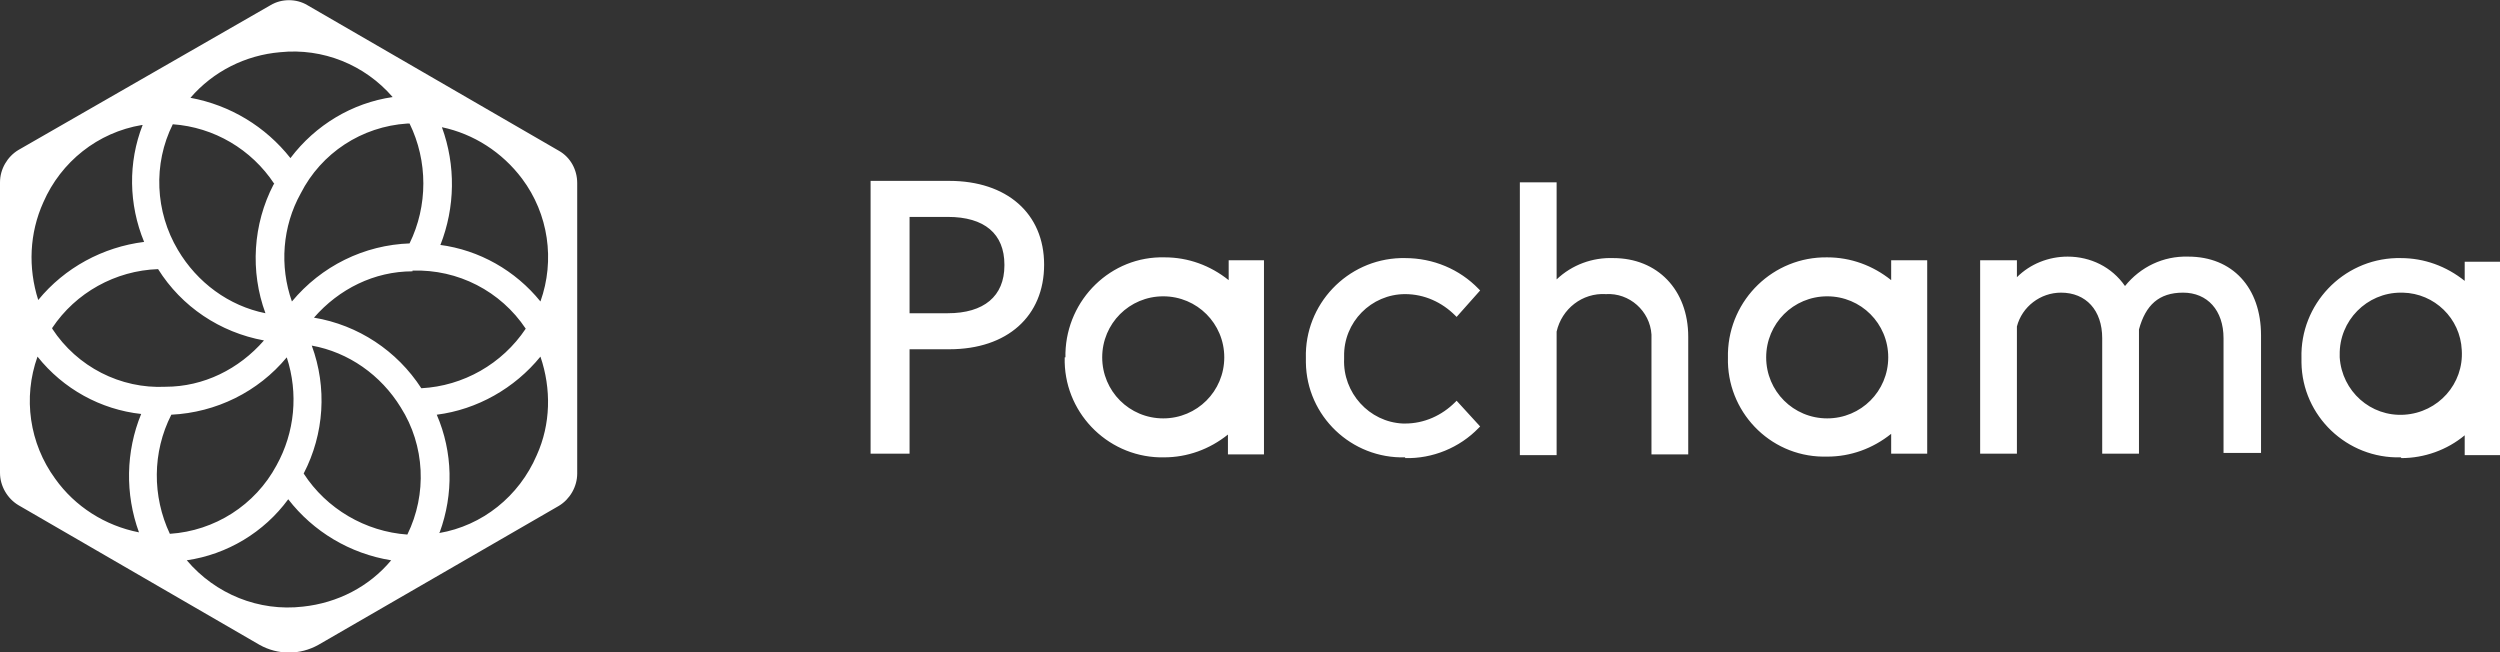
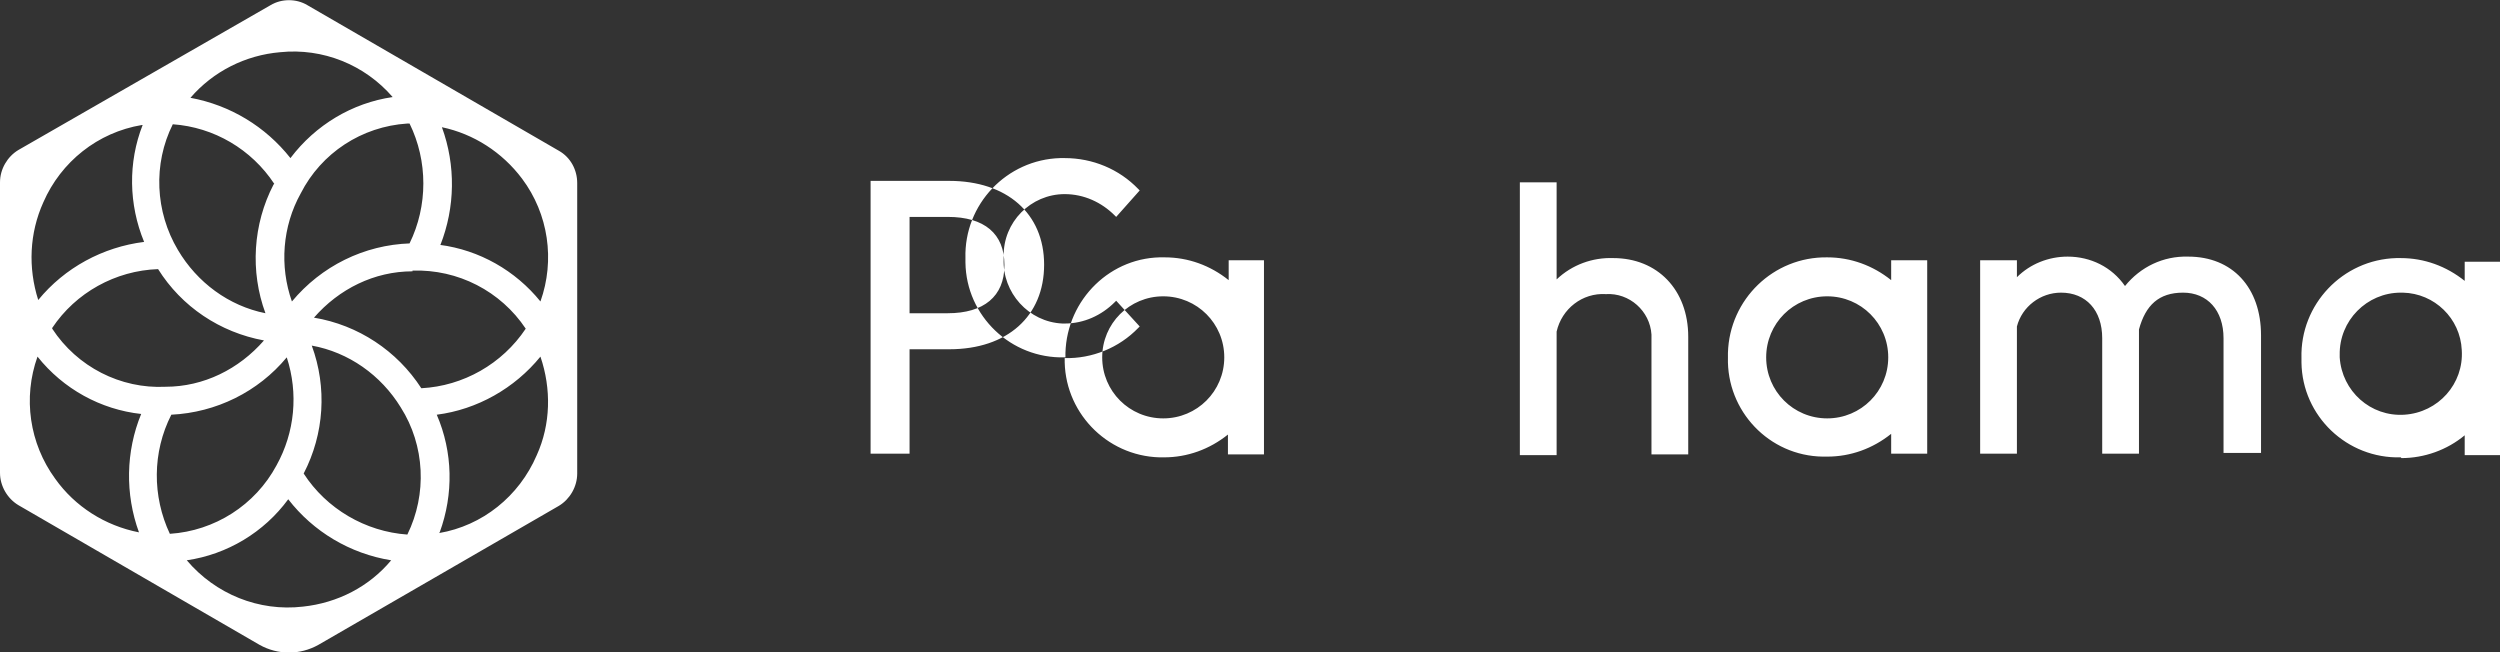
<svg xmlns="http://www.w3.org/2000/svg" id="Layer_1" data-name="Layer 1" version="1.1" viewBox="0 0 340 88.7">
  <rect x="0" y="0" width="340" height="88.7" fill="#333333" stroke="none" />
  <defs>
    <style>
      .cls-1 {
        fill: #fff;
        fill-rule: evenodd;
        stroke-width: 0px;
      }
    </style>
  </defs>
-   <path class="cls-1" d="M41.2,82.5c4.7-.5,9-2.7,12-6.3-5.6-.9-10.6-3.9-14-8.3-3.3,4.5-8.3,7.5-13.8,8.3,3.9,4.6,9.8,7,15.8,6.3ZM41.3,64.4c3.1,4.8,8.4,7.9,14.1,8.3,2.7-5.5,2.4-12.1-.9-17.3-2.7-4.4-7.1-7.5-12.1-8.4,2.1,5.7,1.7,12-1.1,17.4h0ZM55.7,33.1c2.5-5.1,2.5-11.2,0-16.3h-.3c-6.2.4-11.7,4-14.5,9.5-2.5,4.5-2.9,9.9-1.2,14.7,4-4.8,9.8-7.7,16.1-7.9ZM38.1,7.1c-4.7.4-9.1,2.6-12.2,6.2,5.4,1,10.2,3.9,13.6,8.2,3.4-4.5,8.4-7.5,13.9-8.3-3.8-4.4-9.5-6.7-15.3-6.1h0ZM37.3,25c-3.1-4.7-8.2-7.7-13.8-8.1-2.7,5.4-2.4,11.9.7,17.1,2.6,4.4,6.9,7.6,11.9,8.6-2.1-5.7-1.7-12.1,1.1-17.5h0ZM7.1,44.7h0c3.4,5.2,9.3,8.2,15.4,7.9,5.2,0,10-2.4,13.4-6.3-6-1.1-11.2-4.6-14.4-9.7-5.8.2-11.2,3.2-14.4,8h0ZM56.1,36.9c-5.2,0-10,2.4-13.4,6.3,6,1,11.3,4.5,14.6,9.6,5.7-.3,11-3.3,14.2-8.1h0c-3.4-5.1-9.2-8.1-15.4-7.9h0ZM23.3,56.4c-2.6,5.1-2.6,11.1-.2,16.2,6.1-.4,11.6-3.9,14.5-9.3,2.5-4.5,3-9.8,1.4-14.7-3.9,4.7-9.6,7.5-15.7,7.8ZM19.3,17c-6,1-11,5-13.4,10.5-1.9,4.2-2.1,8.9-.7,13.3,3.6-4.4,8.8-7.2,14.4-7.9-2.1-5.1-2.2-10.8-.2-15.9h-.1ZM59.8,33.3c5.4.7,10.3,3.5,13.7,7.7,2-5.6,1.1-11.9-2.5-16.7-2.7-3.6-6.6-6.1-10.9-7,1.9,5.2,1.8,10.9-.2,16ZM59.7,72.5c5.9-1,10.9-5,13.3-10.6,1.9-4.2,2-9,.5-13.4-3.5,4.3-8.6,7.2-14.1,7.9,2.2,5.1,2.3,10.8.4,16ZM19.2,56.3c-5.5-.6-10.6-3.4-14.1-7.8-2,5.6-1.1,11.8,2.4,16.6,2.7,3.8,6.8,6.4,11.4,7.3-1.9-5.2-1.8-11,.3-16.1ZM0,64.3V24.8c0-1.8,1-3.5,2.5-4.4L36.8.7c1.5-.9,3.5-.9,5,0l34.2,19.8c1.6.9,2.5,2.6,2.5,4.4v39.5c0,1.8-1,3.5-2.5,4.4l-32.7,18.9c-2.5,1.4-5.5,1.4-8,0L2.5,68.7C1,67.8,0,66.1,0,64.3ZM136.6,36.1c0,4.2-2.8,6.5-7.7,6.5h-5.2v-13.1h5.2c5,0,7.7,2.3,7.7,6.5h0ZM118.4,24.6v37.1h5.3v-14.2h5.4c7.9,0,12.9-4.5,12.9-11.5s-5.1-11.4-12.9-11.4h-10.6ZM149.9,48.6c0-4.6,3.7-8.3,8.3-8.3,4.6,0,8.3,3.7,8.3,8.3s-3.7,8.3-8.3,8.3h0c-4.6,0-8.3-3.7-8.3-8.3,0,0,0,0,0,0h0ZM144.8,48.6c-.2,7.3,5.6,13.4,12.9,13.6h.6c3.2,0,6.2-1.1,8.7-3.1v2.7h4.9v-26.4h-4.8v2.7c-2.5-2-5.5-3.1-8.7-3.1-7.3-.2-13.3,5.7-13.5,13,0,0,0,0,0,0,0,.2,0,.4,0,.6h0ZM191.1,62.2c-7.3.2-13.4-5.6-13.5-12.9v-.6c-.2-7.3,5.6-13.4,12.9-13.6,0,0,0,0,0,0h.6c3.8,0,7.4,1.5,10,4.2l.2.2-3.2,3.6-.2-.2c-1.8-1.8-4.2-2.9-6.8-2.9-4.6,0-8.4,3.8-8.3,8.5,0,0,0,0,0,0v.3c-.2,4.6,3.4,8.6,8,8.8,0,0,0,0,0,0h.3c2.6,0,5-1.1,6.8-2.9l.2-.2,3.2,3.5-.2.2c-2.6,2.7-6.3,4.2-10,4.1h0ZM224.6,46.1v15.7h5v-16c0-6.4-4.2-10.7-10.2-10.7-2.8-.1-5.6.9-7.7,2.9v-13.2h-5v37.1h5v-16.8c.7-3.1,3.5-5.3,6.7-5.1,3.2-.2,6,2.3,6.2,5.5,0,.2,0,.5,0,.7h0ZM302.4,61.8v-15.8c0-3.8-2.2-6.2-5.5-6.2s-5.1,1.7-6,5c0,.3,0,.6,0,.9v16h-5v-15.7c0-3.8-2.2-6.2-5.6-6.2-2.8,0-5.3,1.9-6,4.6v17.3h-5v-26.3h5v2.3c1.8-1.8,4.3-2.8,6.9-2.8,3.1,0,6,1.4,7.8,4,2.1-2.6,5.2-4.1,8.6-4,6,0,9.9,4.2,9.9,10.7v16h-5.1ZM240.2,48.6c0-4.6,3.7-8.3,8.3-8.3s8.3,3.7,8.3,8.3c0,4.6-3.7,8.3-8.3,8.3,0,0,0,0,0,0-4.6,0-8.3-3.7-8.3-8.3,0,0,0,0,0,0h0ZM235,48.6c-.2,7.3,5.6,13.4,12.9,13.5,0,0,0,0,0,0h.6c3.2,0,6.2-1.1,8.7-3.1v2.7h4.9v-26.3h-4.9v2.7c-2.5-2-5.5-3.1-8.7-3.1-7.3-.1-13.3,5.7-13.5,13,0,0,0,0,0,0v.6ZM326.5,39.8c-4.6,0-8.4,3.8-8.3,8.5,0,0,0,0,0,0v.3c.3,4.6,4.2,8.1,8.8,7.8,4.6-.3,8.1-4.2,7.8-8.8-.2-4.3-3.7-7.7-8-7.8h-.3,0ZM326.5,62.2c-7.3.2-13.4-5.6-13.5-12.9v-.6c-.2-7.3,5.6-13.4,12.9-13.6h.6c3.2,0,6.2,1.1,8.7,3.1v-2.6h4.9v26.3h-4.9v-2.7c-2.4,2-5.5,3.1-8.6,3.1h0Z" />
+   <path class="cls-1" d="M41.2,82.5c4.7-.5,9-2.7,12-6.3-5.6-.9-10.6-3.9-14-8.3-3.3,4.5-8.3,7.5-13.8,8.3,3.9,4.6,9.8,7,15.8,6.3ZM41.3,64.4c3.1,4.8,8.4,7.9,14.1,8.3,2.7-5.5,2.4-12.1-.9-17.3-2.7-4.4-7.1-7.5-12.1-8.4,2.1,5.7,1.7,12-1.1,17.4h0ZM55.7,33.1c2.5-5.1,2.5-11.2,0-16.3h-.3c-6.2.4-11.7,4-14.5,9.5-2.5,4.5-2.9,9.9-1.2,14.7,4-4.8,9.8-7.7,16.1-7.9ZM38.1,7.1c-4.7.4-9.1,2.6-12.2,6.2,5.4,1,10.2,3.9,13.6,8.2,3.4-4.5,8.4-7.5,13.9-8.3-3.8-4.4-9.5-6.7-15.3-6.1h0ZM37.3,25c-3.1-4.7-8.2-7.7-13.8-8.1-2.7,5.4-2.4,11.9.7,17.1,2.6,4.4,6.9,7.6,11.9,8.6-2.1-5.7-1.7-12.1,1.1-17.5h0ZM7.1,44.7h0c3.4,5.2,9.3,8.2,15.4,7.9,5.2,0,10-2.4,13.4-6.3-6-1.1-11.2-4.6-14.4-9.7-5.8.2-11.2,3.2-14.4,8h0ZM56.1,36.9c-5.2,0-10,2.4-13.4,6.3,6,1,11.3,4.5,14.6,9.6,5.7-.3,11-3.3,14.2-8.1h0c-3.4-5.1-9.2-8.1-15.4-7.9h0ZM23.3,56.4c-2.6,5.1-2.6,11.1-.2,16.2,6.1-.4,11.6-3.9,14.5-9.3,2.5-4.5,3-9.8,1.4-14.7-3.9,4.7-9.6,7.5-15.7,7.8ZM19.3,17c-6,1-11,5-13.4,10.5-1.9,4.2-2.1,8.9-.7,13.3,3.6-4.4,8.8-7.2,14.4-7.9-2.1-5.1-2.2-10.8-.2-15.9h-.1ZM59.8,33.3c5.4.7,10.3,3.5,13.7,7.7,2-5.6,1.1-11.9-2.5-16.7-2.7-3.6-6.6-6.1-10.9-7,1.9,5.2,1.8,10.9-.2,16ZM59.7,72.5c5.9-1,10.9-5,13.3-10.6,1.9-4.2,2-9,.5-13.4-3.5,4.3-8.6,7.2-14.1,7.9,2.2,5.1,2.3,10.8.4,16ZM19.2,56.3c-5.5-.6-10.6-3.4-14.1-7.8-2,5.6-1.1,11.8,2.4,16.6,2.7,3.8,6.8,6.4,11.4,7.3-1.9-5.2-1.8-11,.3-16.1ZM0,64.3V24.8c0-1.8,1-3.5,2.5-4.4L36.8.7c1.5-.9,3.5-.9,5,0l34.2,19.8c1.6.9,2.5,2.6,2.5,4.4v39.5c0,1.8-1,3.5-2.5,4.4l-32.7,18.9c-2.5,1.4-5.5,1.4-8,0L2.5,68.7C1,67.8,0,66.1,0,64.3ZM136.6,36.1c0,4.2-2.8,6.5-7.7,6.5h-5.2v-13.1h5.2c5,0,7.7,2.3,7.7,6.5h0ZM118.4,24.6v37.1h5.3v-14.2h5.4c7.9,0,12.9-4.5,12.9-11.5s-5.1-11.4-12.9-11.4h-10.6ZM149.9,48.6c0-4.6,3.7-8.3,8.3-8.3,4.6,0,8.3,3.7,8.3,8.3s-3.7,8.3-8.3,8.3h0c-4.6,0-8.3-3.7-8.3-8.3,0,0,0,0,0,0h0ZM144.8,48.6c-.2,7.3,5.6,13.4,12.9,13.6h.6c3.2,0,6.2-1.1,8.7-3.1v2.7h4.9v-26.4h-4.8v2.7c-2.5-2-5.5-3.1-8.7-3.1-7.3-.2-13.3,5.7-13.5,13,0,0,0,0,0,0,0,.2,0,.4,0,.6h0Zc-7.3.2-13.4-5.6-13.5-12.9v-.6c-.2-7.3,5.6-13.4,12.9-13.6,0,0,0,0,0,0h.6c3.8,0,7.4,1.5,10,4.2l.2.2-3.2,3.6-.2-.2c-1.8-1.8-4.2-2.9-6.8-2.9-4.6,0-8.4,3.8-8.3,8.5,0,0,0,0,0,0v.3c-.2,4.6,3.4,8.6,8,8.8,0,0,0,0,0,0h.3c2.6,0,5-1.1,6.8-2.9l.2-.2,3.2,3.5-.2.2c-2.6,2.7-6.3,4.2-10,4.1h0ZM224.6,46.1v15.7h5v-16c0-6.4-4.2-10.7-10.2-10.7-2.8-.1-5.6.9-7.7,2.9v-13.2h-5v37.1h5v-16.8c.7-3.1,3.5-5.3,6.7-5.1,3.2-.2,6,2.3,6.2,5.5,0,.2,0,.5,0,.7h0ZM302.4,61.8v-15.8c0-3.8-2.2-6.2-5.5-6.2s-5.1,1.7-6,5c0,.3,0,.6,0,.9v16h-5v-15.7c0-3.8-2.2-6.2-5.6-6.2-2.8,0-5.3,1.9-6,4.6v17.3h-5v-26.3h5v2.3c1.8-1.8,4.3-2.8,6.9-2.8,3.1,0,6,1.4,7.8,4,2.1-2.6,5.2-4.1,8.6-4,6,0,9.9,4.2,9.9,10.7v16h-5.1ZM240.2,48.6c0-4.6,3.7-8.3,8.3-8.3s8.3,3.7,8.3,8.3c0,4.6-3.7,8.3-8.3,8.3,0,0,0,0,0,0-4.6,0-8.3-3.7-8.3-8.3,0,0,0,0,0,0h0ZM235,48.6c-.2,7.3,5.6,13.4,12.9,13.5,0,0,0,0,0,0h.6c3.2,0,6.2-1.1,8.7-3.1v2.7h4.9v-26.3h-4.9v2.7c-2.5-2-5.5-3.1-8.7-3.1-7.3-.1-13.3,5.7-13.5,13,0,0,0,0,0,0v.6ZM326.5,39.8c-4.6,0-8.4,3.8-8.3,8.5,0,0,0,0,0,0v.3c.3,4.6,4.2,8.1,8.8,7.8,4.6-.3,8.1-4.2,7.8-8.8-.2-4.3-3.7-7.7-8-7.8h-.3,0ZM326.5,62.2c-7.3.2-13.4-5.6-13.5-12.9v-.6c-.2-7.3,5.6-13.4,12.9-13.6h.6c3.2,0,6.2,1.1,8.7,3.1v-2.6h4.9v26.3h-4.9v-2.7c-2.4,2-5.5,3.1-8.6,3.1h0Z" />
</svg>